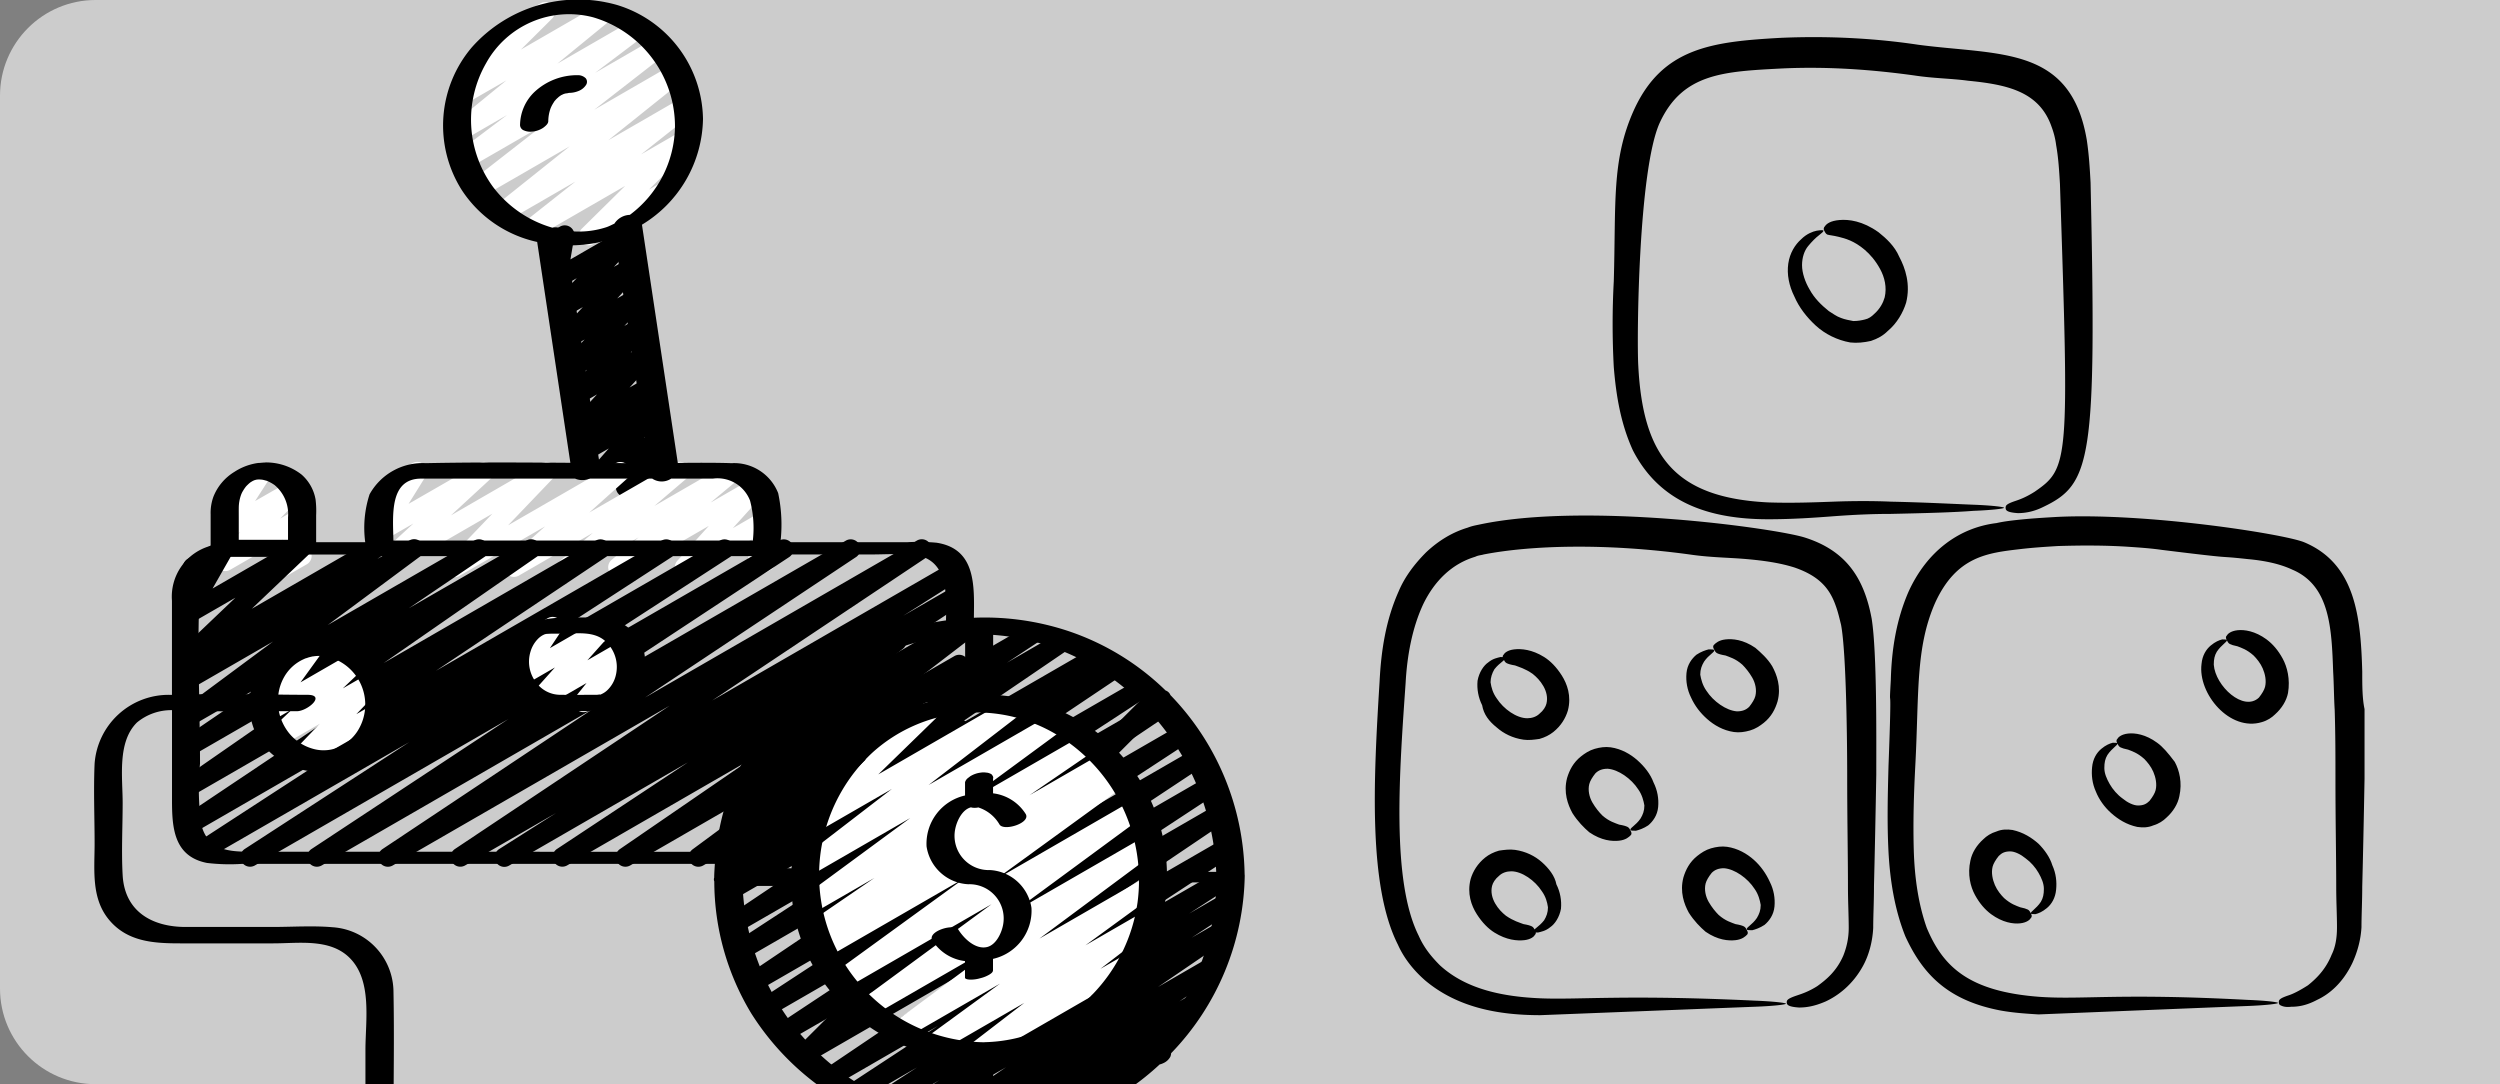
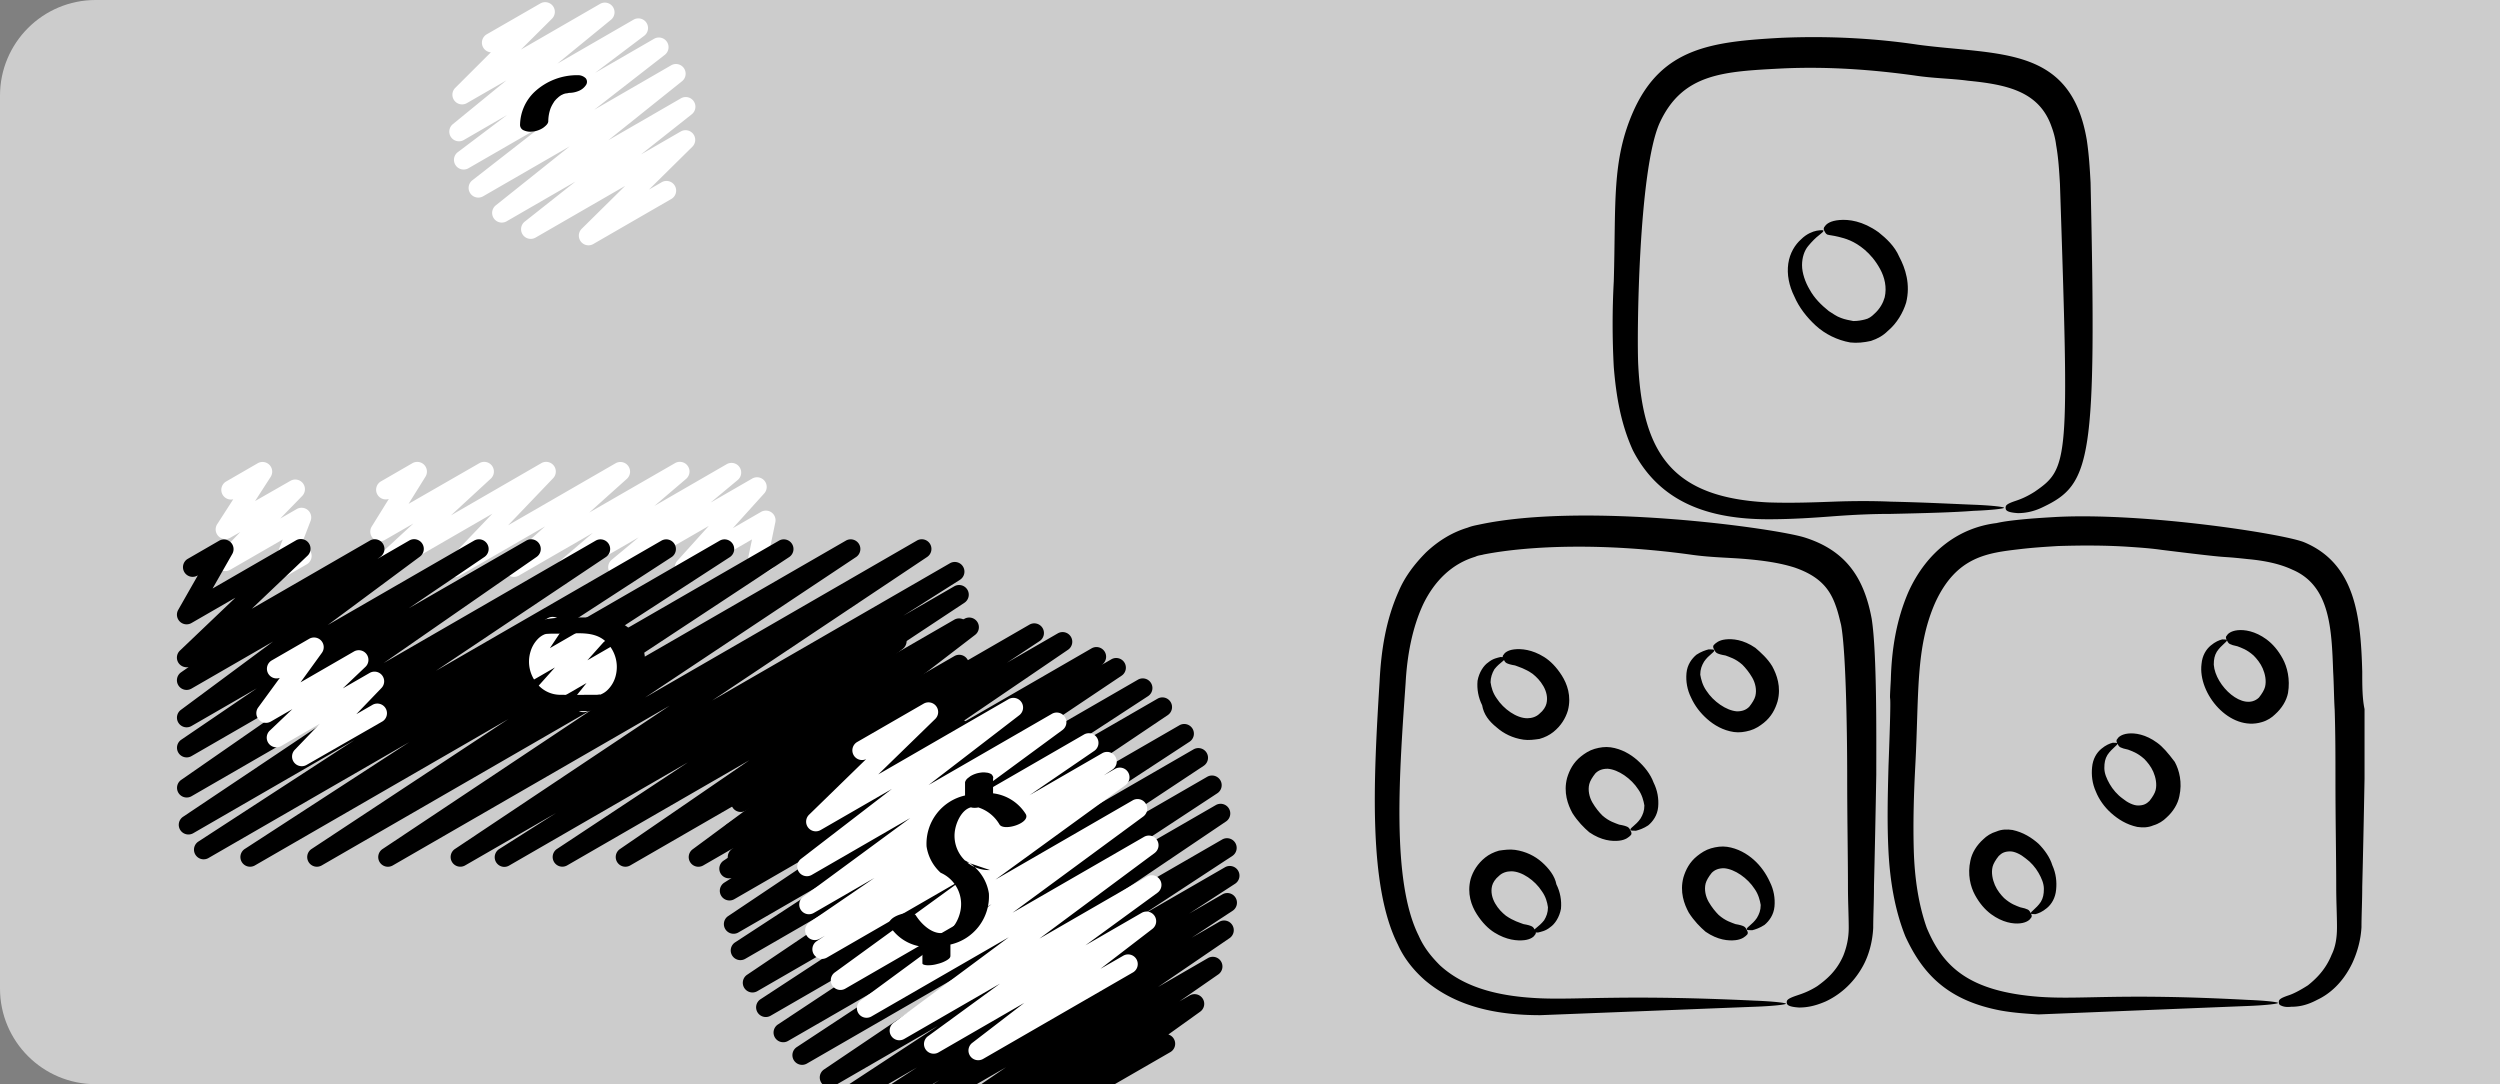
<svg xmlns="http://www.w3.org/2000/svg" fill="none" viewBox="0 0 784 340">
  <rect x="0" y="0" width="784" height="340" fill="#808080" stroke="none" />
  <g clip-path="url(#a)">
    <path fill="#fff" fill-opacity=".6" d="M0 30C0 13.431 13.431 0 30 0h754v340H30c-16.569 0-30-13.431-30-30V30Z" />
    <path fill="#fff" d="M88.545 180.9a3.037 3.037 0 0 1-1.413-.351 3.033 3.033 0 0 1-1.415-3.774l2.948-7.59-16.501 9.513a3.034 3.034 0 0 1-3.894-.768 3.033 3.033 0 0 1 .2-3.964l6.886-7.123-3.197 1.82a3.026 3.026 0 0 1-1.934.359 3.029 3.029 0 0 1-1.748-.903 3.033 3.033 0 0 1-.383-3.702l5.053-7.844c-.708.17-1.454.08-2.101-.254a3.032 3.032 0 0 1-1.479-3.679 3.034 3.034 0 0 1 1.341-1.637l9.931-5.739a3.038 3.038 0 0 1 1.934-.359 3.036 3.036 0 0 1 1.748.904 3.033 3.033 0 0 1 .383 3.702l-4.914 7.62 11.102-6.352a3.034 3.034 0 0 1 3.894.768c.449.574.675 1.291.639 2.019a3.034 3.034 0 0 1-.838 1.945l-6.91 7.11 5.181-2.985a3.039 3.039 0 0 1 1.792-.389 3.036 3.036 0 0 1 1.689.714 3.034 3.034 0 0 1 .863 3.388l-3.07 7.978c.591-.08 1.193.02 1.727.287.534.267.974.689 1.264 1.211.4.696.508 1.523.3 2.298a3.036 3.036 0 0 1-1.41 1.84l-6.152 3.549a3.048 3.048 0 0 1-1.517.388Z" />
-     <path fill="#000" d="M196.192 155.863a3.037 3.037 0 0 1-1.583-.441 3.036 3.036 0 0 1-1.451-2.812c.041-.557.234-1.092.559-1.546l2.494-3.482-7.22 4.168c-.622.357-1.352.481-2.057.351a3.036 3.036 0 0 1-1.798-1.061 3.03 3.03 0 0 1-.686-1.971c.011-.718.277-1.408.75-1.948l5.714-6.486-6.321 3.64c-.64.375-1.396.501-2.123.357a3.038 3.038 0 0 1-1.825-1.142 3.033 3.033 0 0 1-.607-2.065c.056-.74.382-1.433.915-1.948l3.64-3.555-1.213.685c-.626.334-1.35.438-2.045.294a3.03 3.03 0 0 1-1.758-1.083 3.031 3.031 0 0 1-.658-1.957c.016-.71.281-1.391.748-1.925l7.559-8.257-5.284 3.033a3.029 3.029 0 0 1-2.09.342 3.03 3.03 0 0 1-1.804-1.11 3.028 3.028 0 0 1-.639-2.019 3.036 3.036 0 0 1 .838-1.945l5.848-6.036-3.476 2.002a3.03 3.03 0 0 1-2.084.344 3.031 3.031 0 0 1-1.804-1.101 3.035 3.035 0 0 1 .175-3.957l6.437-6.77-4.089 2.366c-.629.369-1.369.499-2.086.366a3.032 3.032 0 0 1-1.818-1.088 3.039 3.039 0 0 1-.662-2.013c.029-.728.319-1.422.817-1.955l7.28-7.844-4.969 2.864a3.033 3.033 0 0 1-4.537-2.755c.029-.725.317-1.416.812-1.947l6.789-7.231-4.483 2.591a3.034 3.034 0 0 1-4.508-3.124l1.274-7.693a3.033 3.033 0 0 1-2.903-2.263 3.033 3.033 0 0 1 1.417-3.397l3.919-2.263a3.034 3.034 0 0 1 3.243.135c.472.327.842.782 1.066 1.311.224.529.293 1.111.199 1.678l-1.214 7.153 16.714-9.646a3.033 3.033 0 0 1 2.081-.346 3.029 3.029 0 0 1 1.803 1.095c.451.569.683 1.281.654 2.006a3.038 3.038 0 0 1-.813 1.947l-6.807 7.28 4.501-2.596a3.035 3.035 0 0 1 2.083-.357 3.032 3.032 0 0 1 2.47 3.095 3.031 3.031 0 0 1-.809 1.951l-7.208 7.808 4.963-2.87a3.033 3.033 0 0 1 4.561 2.767 3.035 3.035 0 0 1-.842 1.953l-6.449 6.776 4.119-2.378a3.034 3.034 0 0 1 4.533 2.787 3.036 3.036 0 0 1-.838 1.945l-5.842 6.03 3.482-2.008c.627-.36 1.362-.485 2.073-.351.71.134 1.35.517 1.803 1.08.453.564.69 1.271.668 1.994a3.032 3.032 0 0 1-.789 1.949l-7.565 8.262 5.308-3.033a3.037 3.037 0 0 1 2.115-.348 3.032 3.032 0 0 1 1.817 1.137c.447.59.664 1.324.608 2.062-.056.739-.38 1.432-.912 1.948l-3.64 3.549 1.214-.686a3.036 3.036 0 0 1 2.057-.352c.706.13 1.343.506 1.798 1.062.455.555.698 1.253.686 1.971a3.026 3.026 0 0 1-.75 1.948l-5.709 6.485 3.319-1.911c.6-.345 1.299-.475 1.983-.368.683.108 1.31.445 1.775.957.466.512.742 1.168.783 1.859.042.691-.154 1.375-.555 1.939l-2.506 3.506a3.034 3.034 0 0 1 2.227-.074c.725.258 1.325.783 1.677 1.467.353.685.432 1.477.222 2.218-.21.74-.694 1.373-1.353 1.77l-11.849 6.843a2.964 2.964 0 0 1-1.559.389Z" />
    <path fill="#fff" d="M142.466 180.997c-.595 0-1.176-.175-1.672-.502a3.033 3.033 0 0 1-1.118-1.341 3.034 3.034 0 0 1-.195-1.735 3.029 3.029 0 0 1 .795-1.554l14.147-14.785-33.724 19.468c-.646.37-1.406.489-2.134.336a3.03 3.03 0 0 1-1.816-1.17 3.031 3.031 0 0 1-.578-2.081c.07-.742.409-1.431.954-1.938l12.516-11.527-8.948 5.157c-.588.345-1.274.483-1.95.391a3.039 3.039 0 0 1-1.772-.9 3.037 3.037 0 0 1-.835-1.804c-.068-.678.095-1.36.462-1.934l5.344-8.615a3.027 3.027 0 0 1-2.17-.098 3.037 3.037 0 0 1-1.548-1.523 3.035 3.035 0 0 1 1.219-3.869l9.87-5.703a3.04 3.04 0 0 1 1.949-.391c.676.093 1.3.41 1.773.9.473.491.767 1.126.835 1.804.068.678-.095 1.36-.462 1.934l-5.284 8.493 22.222-12.77c.646-.37 1.406-.489 2.134-.336.729.154 1.375.57 1.816 1.17.442.599.647 1.34.578 2.081-.07.742-.409 1.431-.954 1.938l-12.504 11.527 28.35-16.38a3.03 3.03 0 0 1 2.086-.343c.714.14 1.354.531 1.804 1.103.449.573.678 1.287.644 2.014a3.031 3.031 0 0 1-.827 1.946l-14.148 14.784 33.797-19.504a3.039 3.039 0 0 1 2.108-.285c.714.163 1.345.578 1.777 1.169.431.592.635 1.319.572 2.049a3.031 3.031 0 0 1-.914 1.92l-11.854 10.629 26.869-15.482a3.035 3.035 0 0 1 3.994.875c.437.618.627 1.376.534 2.127a3.034 3.034 0 0 1-1.039 1.93l-9.956 8.494 22.659-13.086a3.036 3.036 0 0 1 2.182-.345c.744.163 1.4.6 1.837 1.225.436.625.622 1.391.519 2.146a3.031 3.031 0 0 1-1.074 1.93l-8.493 7.068 13.062-7.535a3.029 3.029 0 0 1 2.063-.346c.707.133 1.344.513 1.797 1.072.453.559.692 1.261.675 1.981a3.031 3.031 0 0 1-.768 1.946l-9.864 10.92 8.857-5.114c.506-.291 1.086-.43 1.669-.4a3.037 3.037 0 0 1 1.619.571c.474.342.838.814 1.05 1.358.212.544.263 1.138.145 1.711l-1.935 9.342c.563.176 1.063.512 1.438.968.376.455.61 1.01.674 1.597.065.587-.044 1.179-.311 1.706-.267.526-.683.962-1.194 1.256l-3.167 1.82a3.039 3.039 0 0 1-1.672.404 3.043 3.043 0 0 1-1.622-.57c-.474-.342-.84-.815-1.052-1.36a3.04 3.04 0 0 1-.144-1.714l1.669-8.062-19.644 11.338a3.032 3.032 0 0 1-3.861-.726 3.037 3.037 0 0 1-.675-1.98c.017-.72.29-1.41.769-1.947l9.864-10.92-27.057 15.622c-.659.363-1.429.468-2.161.296a3.034 3.034 0 0 1-1.8-1.23 3.037 3.037 0 0 1-.511-2.12 3.037 3.037 0 0 1 1.044-1.915l8.493-7.067-20.869 12.042c-.656.38-1.43.5-2.17.338a3.027 3.027 0 0 1-1.829-1.215 3.035 3.035 0 0 1-.531-2.131c.096-.752.47-1.44 1.048-1.93l9.967-8.494-23.29 13.444c-.645.346-1.393.447-2.107.285a3.038 3.038 0 0 1-1.777-1.169 3.032 3.032 0 0 1-.572-2.049c.063-.729.387-1.411.913-1.92l11.855-10.629-26.924 15.543c-.47.263-1.003.393-1.541.376Z" />
    <path fill="#000" d="M158.173 271.857c-.657 0-1.296-.213-1.821-.607a3.037 3.037 0 0 1-1.091-1.579 3.035 3.035 0 0 1 .075-1.918c.232-.614.656-1.137 1.211-1.489l17.848-11.32-28.586 16.483a3.032 3.032 0 0 1-4.03-1.062 3.032 3.032 0 0 1 .833-4.083L210 221.304l-86.869 50.123c-.68.381-1.482.486-2.238.292a3.042 3.042 0 0 1-1.82-1.335 3.03 3.03 0 0 1-.394-2.222c.159-.764.606-1.437 1.249-1.88l66.248-44.117-85.333 49.262a3.035 3.035 0 0 1-2.234.279 3.035 3.035 0 0 1-1.811-1.337 3.034 3.034 0 0 1 .854-4.093l61.77-40.768-79.534 45.919a3.033 3.033 0 0 1-2.238.275 3.033 3.033 0 0 1-.935-5.438l51.652-33.543-63.063 36.4a3.03 3.03 0 0 1-2.226.256 3.033 3.033 0 0 1-.941-5.418l49.025-31.875-50.626 29.248a3.038 3.038 0 0 1-2.219.264 3.036 3.036 0 0 1-1.798-1.328 3.032 3.032 0 0 1-.401-2.198 3.032 3.032 0 0 1 1.214-1.877l53.351-35.726-50.651 29.247a3.032 3.032 0 0 1-4.041-1.023 3.033 3.033 0 0 1 .795-4.091l48.03-33.324-44.79 25.856a3.033 3.033 0 0 1-2.234.296 3.035 3.035 0 0 1-2.225-3.545 3.034 3.034 0 0 1 1.238-1.884l23.733-16.149-20.511 11.842a3.03 3.03 0 0 1-2.209.312 3.032 3.032 0 0 1-1.825-1.283 3.034 3.034 0 0 1 .71-4.089l28.932-21.451-25.607 14.778a3.031 3.031 0 0 1-2.236.314 3.028 3.028 0 0 1-1.834-1.317 3.033 3.033 0 0 1 .818-4.111l2.378-1.65a3.124 3.124 0 0 1-1.699-.139 3.115 3.115 0 0 1-1.371-1.014 3.034 3.034 0 0 1 .34-4.016l17.411-16.598-13.808 7.965a3.032 3.032 0 0 1-3.642-.481 3.031 3.031 0 0 1-.867-1.733 3.032 3.032 0 0 1 .36-1.905l6.17-10.847-.225.127a3.036 3.036 0 0 1-2.251.226 3.033 3.033 0 0 1-1.781-1.396 3.031 3.031 0 0 1-.32-2.239 3.035 3.035 0 0 1 1.319-1.839l9.901-5.72a3.028 3.028 0 0 1 1.908-.383 3.033 3.033 0 0 1 1.748.855 3.034 3.034 0 0 1 .5 3.653l-6.182 10.847 26.087-15.063c.646-.4 1.419-.543 2.166-.4a3.035 3.035 0 0 1 1.865 1.171 3.033 3.033 0 0 1-.427 4.082l-17.393 16.556 37.098-21.416a3.035 3.035 0 0 1 2.217-.286c.749.191 1.396.66 1.811 1.311.415.652.565 1.437.421 2.196a3.033 3.033 0 0 1-1.198 1.888l-.964.679 10.022-5.788c.67-.38 1.46-.492 2.209-.312.749.181 1.402.64 1.825 1.284a3.033 3.033 0 0 1-.709 4.088l-28.926 21.47 45.961-26.511a3.037 3.037 0 0 1 2.227-.288 3.034 3.034 0 0 1 2.222 3.53 3.033 3.033 0 0 1-1.222 1.884l-23.739 16.107 36.855-21.233a3.036 3.036 0 0 1 2.224-.293c.752.19 1.402.661 1.817 1.315.415.655.564 1.443.417 2.204a3.035 3.035 0 0 1-1.212 1.888l-48.018 33.318 66.57-38.432a3.027 3.027 0 0 1 2.219-.264 3.034 3.034 0 0 1 1.798 1.327c.408.655.551 1.442.4 2.199a3.031 3.031 0 0 1-1.214 1.876l-53.387 35.727 70.811-40.865a3.034 3.034 0 0 1 2.226-.256c.747.202 1.389.682 1.794 1.342s.542 1.45.383 2.208a3.032 3.032 0 0 1-1.237 1.868l-49.006 31.844 64.118-37.006a3.035 3.035 0 0 1 2.226-.256c.748.202 1.39.682 1.795 1.342.404.66.542 1.45.383 2.208a3.032 3.032 0 0 1-1.237 1.868l-51.682 33.555 67.104-38.717a3.029 3.029 0 0 1 2.222-.26c.747.2 1.389.677 1.796 1.335.406.658.547 1.446.392 2.203a3.034 3.034 0 0 1-1.225 1.872l-61.814 40.762 79.589-45.912a3.027 3.027 0 0 1 2.226-.271c.749.197 1.395.674 1.804 1.332a3.032 3.032 0 0 1-.833 4.083l-66.236 44.093 85.231-49.207a3.033 3.033 0 0 1 4.51 3.266 3.035 3.035 0 0 1-1.307 1.885l-67.37 44.984 74.62-43.073a3.027 3.027 0 0 1 2.238-.261c.752.203 1.397.688 1.801 1.354.404.666.536 1.462.369 2.223-.167.761-.62 1.429-1.266 1.865l-17.848 11.32 16.028-9.252a3.04 3.04 0 0 1 2.243-.289 3.04 3.04 0 0 1 1.819 1.343c.411.665.549 1.463.385 2.227a3.03 3.03 0 0 1-1.262 1.876l-41.126 27.215 37.953-21.907a3.033 3.033 0 0 1 2.22-.28c.749.193 1.396.664 1.809 1.318.412.653.56 1.44.412 2.199a3.031 3.031 0 0 1-1.207 1.884l-40.647 27.906 37.432-21.609a3.031 3.031 0 0 1 2.205-.3c.746.183 1.396.642 1.816 1.286.421.643.582 1.422.45 2.179a3.032 3.032 0 0 1-1.159 1.9l-38.639 28.538 35.381-20.42a3.033 3.033 0 0 1 2.261-.339c.769.187 1.435.667 1.855 1.337.421.671.562 1.479.395 2.252a3.033 3.033 0 0 1-1.289 1.888l-2.287 1.553c.593-.12 1.21-.059 1.769.175.559.233 1.035.629 1.367 1.136.424.648.585 1.433.448 2.196a3.031 3.031 0 0 1-1.182 1.905l-11.266 8.329 7.972-4.598a3.027 3.027 0 0 1 2.139-.347 3.028 3.028 0 0 1 1.825 1.169c.444.602.65 1.346.579 2.089a3.037 3.037 0 0 1-.964 1.942l-14.129 13.104 10.592-6.109a3.031 3.031 0 0 1 2.018-.366c.695.116 1.328.471 1.79 1.002.462.532.724 1.208.742 1.912.019.704-.209 1.392-.643 1.947l-5.703 7.28 1.82-1.049a3.033 3.033 0 0 1 3.441.279c.477.391.824.918.994 1.51.17.593.155 1.224-.042 1.808l-1.214 3.604c.411.258.751.614.989 1.037.401.696.508 1.523.3 2.298a3.035 3.035 0 0 1-1.41 1.84l-3.033 1.747c-.534.308-1.148.446-1.762.396a3.034 3.034 0 0 1-1.675-.675c-.476-.39-.823-.916-.994-1.507a3.04 3.04 0 0 1 .038-1.806l.425-1.249-8.396 4.853c-.607.357-1.319.491-2.014.38-.695-.11-1.33-.459-1.796-.987a3.034 3.034 0 0 1-.744-1.914c-.018-.706.211-1.395.647-1.95l5.703-7.28-20.421 11.721c-.646.37-1.405.489-2.134.335a3.038 3.038 0 0 1-1.816-1.169c-.441-.6-.647-1.341-.577-2.082.069-.741.409-1.431.954-1.938l14.141-13.116-31.122 17.97a3.031 3.031 0 0 1-2.215.317c-.752-.18-1.406-.64-1.83-1.287a3.034 3.034 0 0 1 .727-4.096l11.266-8.281-23.199 13.347a3.034 3.034 0 0 1-4.029-1.05 3.029 3.029 0 0 1-.404-2.203c.151-.759.587-1.431 1.217-1.88l.558-.382-9.561 5.515a3.036 3.036 0 0 1-2.205.3 3.033 3.033 0 0 1-1.816-1.286 3.032 3.032 0 0 1-.45-2.18c.132-.757.546-1.436 1.159-1.9l38.645-28.556-58.24 33.622c-.677.373-1.472.473-2.22.28a3.029 3.029 0 0 1-1.808-1.318 3.03 3.03 0 0 1-.413-2.199c.147-.759.579-1.432 1.207-1.884l40.647-27.906-57.215 33.027c-.681.366-1.476.459-2.222.259-.747-.2-1.389-.677-1.796-1.335a3.03 3.03 0 0 1-.392-2.203c.155-.757.593-1.427 1.225-1.872l41.126-27.203-56.038 32.354c-.459.274-.982.423-1.516.43Z" />
    <path fill="#fff" d="M184.562 76.935a3.03 3.03 0 0 1-1.691-.512 3.033 3.033 0 0 1-1.12-1.368 3.027 3.027 0 0 1-.166-1.76c.12-.59.413-1.131.842-1.554l13.62-13.444-28.119 16.228a3.034 3.034 0 0 1-3.999-.942 3.035 3.035 0 0 1-.489-2.15 3.038 3.038 0 0 1 1.096-1.913l15.937-12.594-21.603 12.479a3.033 3.033 0 0 1-2.186.32 3.031 3.031 0 0 1-1.824-1.248 3.037 3.037 0 0 1-.493-2.154 3.034 3.034 0 0 1 1.1-1.917l23.186-18.515-27.172 15.682a3.033 3.033 0 0 1-4.01-.958 3.028 3.028 0 0 1-.473-2.163 3.033 3.033 0 0 1 1.122-1.909l22.083-17.217-23.296 13.438a3.034 3.034 0 0 1-2.208.32 3.031 3.031 0 0 1-1.829-1.277 3.032 3.032 0 0 1 .694-4.09L159.04 36.04l-13.626 7.887a3.033 3.033 0 0 1-3.977-.922 3.037 3.037 0 0 1-.511-2.128 3.039 3.039 0 0 1 1.054-1.918l16.829-13.759-12.442 7.165a3.035 3.035 0 0 1-2.088.309 3.033 3.033 0 0 1-1.784-1.127 3.029 3.029 0 0 1-.617-2.018 3.031 3.031 0 0 1 .849-1.932l11.211-11.187a3.032 3.032 0 0 1-1.751-.724 3.029 3.029 0 0 1-.98-1.622 3.031 3.031 0 0 1 1.433-3.303l16.865-9.707a3.034 3.034 0 0 1 3.872.818c.44.577.659 1.293.617 2.018a3.036 3.036 0 0 1-.849 1.932l-9.773 9.719L188.16 1.23a3.032 3.032 0 0 1 2.185-.338 3.032 3.032 0 0 1 1.835 1.235c.434.628.615 1.397.508 2.152a3.036 3.036 0 0 1-1.088 1.925l-16.841 13.771 23.927-13.808a3.032 3.032 0 0 1 2.207-.32c.75.178 1.404.634 1.83 1.277a3.035 3.035 0 0 1 .461 2.183 3.032 3.032 0 0 1-1.156 1.908l-15.433 11.648 18.509-10.69a3.033 3.033 0 0 1 2.2-.331 3.035 3.035 0 0 1 1.835 1.26 3.03 3.03 0 0 1 .481 2.172 3.036 3.036 0 0 1-1.131 1.916L186.34 34.426l24.145-13.953a3.033 3.033 0 0 1 4.003.927c.429.629.606 1.395.497 2.149a3.034 3.034 0 0 1-1.09 1.917l-23.157 18.534 22.823-13.177a3.033 3.033 0 0 1 2.183-.309c.741.174 1.389.621 1.815 1.251.427.63.602 1.397.489 2.15a3.029 3.029 0 0 1-1.096 1.913l-15.931 12.6 12.479-7.207a3.034 3.034 0 0 1 3.901.806 3.034 3.034 0 0 1-.261 3.974l-13.625 13.45 3.864-2.233a3.031 3.031 0 0 1 1.135-.433 3.032 3.032 0 0 1 2.312.566c.328.245.602.554.807.909.204.354.335.746.385 1.152.049.406.016.818-.098 1.211a3.035 3.035 0 0 1-.566 1.075 3.027 3.027 0 0 1-.942.767l-24.345 14.056c-.456.269-.975.411-1.505.412ZM94.624 240.28a3.036 3.036 0 0 1-1.674-.503 3.035 3.035 0 0 1-1.118-1.343 3.036 3.036 0 0 1-.191-1.738 3.032 3.032 0 0 1 .799-1.554l7.887-8.202-12.049 6.964c-.646.4-1.419.543-2.166.4a3.035 3.035 0 0 1-1.865-1.171 3.034 3.034 0 0 1 .427-4.082l7.019-6.673-6.746 3.894a3.034 3.034 0 0 1-1.992.376 3.03 3.03 0 0 1-1.784-.964 3.033 3.033 0 0 1-.204-3.816l6.789-9.288a3.034 3.034 0 0 1-2.061-.01 3.032 3.032 0 0 1-1.579-1.325 3.033 3.033 0 0 1 1.11-4.143l11.751-6.783a3.033 3.033 0 0 1 1.985-.363 3.031 3.031 0 0 1 1.773.962c.464.514.739 1.171.778 1.862.039.691-.159 1.375-.562 1.938l-6.704 9.263 16.665-9.621c.647-.4 1.42-.543 2.166-.4.747.143 1.412.561 1.865 1.171.453.61.661 1.368.582 2.124a3.032 3.032 0 0 1-1.009 1.958l-7.019 6.673 8.426-4.853a3.04 3.04 0 0 1 2.093-.352c.717.139 1.36.532 1.811 1.107.451.574.679 1.293.643 2.022-.036.73-.334 1.422-.84 1.949l-7.887 8.208 4.951-2.857c.345-.22.731-.367 1.135-.433.403-.067.816-.051 1.214.046.397.098.771.274 1.098.52.327.245.602.554.806.909.205.354.336.746.385 1.152.05.406.016.818-.098 1.211-.114.393-.306.758-.565 1.075-.259.317-.579.578-.942.767L96.141 239.88a2.968 2.968 0 0 1-1.517.4ZM182.949 223.324a3.029 3.029 0 0 1-1.619-.464 3.037 3.037 0 0 1-1.122-1.255 3.034 3.034 0 0 1-.28-1.66c.066-.568.29-1.107.649-1.553l3.361-4.192-13.104 7.565c-.625.361-1.358.487-2.067.356a3.029 3.029 0 0 1-1.804-1.069 3.036 3.036 0 0 1-.679-1.984c.017-.721.29-1.412.77-1.95l6.971-7.802-9.78 5.648a3.024 3.024 0 0 1-1.959.372c-.677-.1-1.299-.426-1.767-.925a3.034 3.034 0 0 1-.811-1.822c-.057-.682.118-1.363.497-1.932l3.64-5.46a3.119 3.119 0 0 1-1.737-.3 3.11 3.11 0 0 1-1.297-1.193c-.4-.695-.509-1.521-.302-2.296.207-.776.713-1.438 1.407-1.841l9.87-5.703a3.038 3.038 0 0 1 1.959-.372c.677.101 1.3.427 1.767.926a3.031 3.031 0 0 1 .314 3.754l-3.379 5.084 14.936-8.627c.625-.365 1.359-.494 2.071-.365.712.129 1.354.508 1.811 1.068.456.561.698 1.267.68 1.99a3.033 3.033 0 0 1-.776 1.954l-6.971 7.795 10.672-6.163a3.032 3.032 0 0 1 2.031-.372c.7.118 1.336.477 1.798 1.015.463.538.722 1.221.733 1.93.01.71-.228 1.401-.674 1.952l-3.391 4.247a3.033 3.033 0 0 1 3.896 1.412c.35.685.425 1.478.212 2.217-.213.739-.699 1.37-1.36 1.764l-13.644 7.887c-.466.255-.991.381-1.522.364Z" />
    <path fill="#000" d="M307.152 356.779c-.647 0-1.276-.206-1.797-.589a3.03 3.03 0 0 1-1.1-1.539c-.193-.617-.184-1.28.026-1.891.21-.612.61-1.14 1.142-1.508l12.224-8.493-21.385 12.388c-.678.377-1.475.48-2.227.287a3.033 3.033 0 0 1-1.814-1.322 3.028 3.028 0 0 1-.408-2.208c.151-.761.588-1.435 1.222-1.884l22.446-15.33-30.6 17.666c-.682.382-1.485.485-2.242.289a3.029 3.029 0 0 1-1.819-1.342 3.035 3.035 0 0 1-.386-2.228c.163-.765.615-1.436 1.262-1.876l12.861-8.444-18.272 10.549a3.034 3.034 0 0 1-4.048-1.068 3.033 3.033 0 0 1 .875-4.094l14.432-9.385-18.448 10.653c-.684.388-1.491.496-2.253.301a3.03 3.03 0 0 1-1.829-1.348 3.026 3.026 0 0 1-.38-2.24c.168-.768.628-1.441 1.283-1.876l28.228-18.522-32.53 18.807a3.033 3.033 0 0 1-4.073-1.026 3.036 3.036 0 0 1-.398-2.229c.16-.766.61-1.441 1.256-1.883l50.851-34.313-56.159 32.426c-.685.41-1.503.533-2.277.344a3.03 3.03 0 0 1-1.863-1.354 3.03 3.03 0 0 1-.375-2.272c.179-.778.657-1.453 1.33-1.881l42.709-28.137-45.397 26.184c-.338.21-.715.351-1.108.415-.393.065-.795.051-1.183-.04a3.047 3.047 0 0 1-1.078-.49 3.057 3.057 0 0 1-.808-.865c-.21-.339-.351-.715-.415-1.108-.065-.394-.051-.796.04-1.183.091-.388.258-.754.49-1.078.233-.324.526-.598.865-.808l47.927-31.729-50.299 29.035c-.683.389-1.491.497-2.252.302a3.037 3.037 0 0 1-1.83-1.348 3.038 3.038 0 0 1-.38-2.241 3.031 3.031 0 0 1 1.283-1.875l40.453-26.475-41.478 23.957c-.68.376-1.478.478-2.23.283a3.038 3.038 0 0 1-1.813-1.33 3.035 3.035 0 0 1-.399-2.212c.155-.761.596-1.434 1.233-1.879l55.4-37.329-55.922 32.293a3.032 3.032 0 0 1-2.266.319 3.029 3.029 0 0 1-1.844-1.354 3.031 3.031 0 0 1-.373-2.258c.175-.772.645-1.445 1.31-1.876l33.282-21.724-32.433 18.721c-.675.335-1.451.407-2.176.2a3.031 3.031 0 0 1-1.746-1.314 3.034 3.034 0 0 1 .731-4.012l45.13-30.26-42.988 24.818c-.688.418-1.514.545-2.295.354a3.031 3.031 0 0 1-1.873-1.373 3.033 3.033 0 0 1-.354-2.295c.192-.782.685-1.455 1.373-1.873l2.245-1.431a3.034 3.034 0 0 1-3.586-1.665c-.3-.66-.354-1.406-.151-2.102.203-.697.648-1.297 1.256-1.693l36.927-25.135-32.559 18.807c-.683.396-1.494.51-2.259.318a3.033 3.033 0 0 1-1.842-1.346 3.03 3.03 0 0 1-.383-2.249c.17-.771.633-1.445 1.292-1.88l10.381-6.873-4.672 2.699a3.031 3.031 0 0 1-4.065-.925 3.031 3.031 0 0 1-.469-2.194c.13-.764.548-1.45 1.167-1.916l34.762-26.657-23.09 13.347c-.662.378-1.443.492-2.186.32a3.039 3.039 0 0 1-1.824-1.248 3.032 3.032 0 0 1-.492-2.154c.112-.755.505-1.439 1.099-1.917l15.81-12.516a3.031 3.031 0 0 1-1.16-1.093c-.283-.462-.436-.99-.446-1.531-.009-.541.127-1.074.393-1.545.266-.471.654-.862 1.122-1.133l25.304-14.608a3.032 3.032 0 0 1 2.186-.321c.744.172 1.395.618 1.824 1.248.429.631.605 1.4.493 2.155a3.036 3.036 0 0 1-1.1 1.917l-8.105 6.418 27.337-15.773c.667-.395 1.46-.519 2.216-.347.756.172 1.418.627 1.849 1.272.431.644.599 1.429.469 2.194a3.037 3.037 0 0 1-1.167 1.916l-34.768 26.693 51.882-29.951a3.032 3.032 0 0 1 2.233-.279c.753.197 1.401.676 1.811 1.337.41.662.55 1.455.391 2.217a3.034 3.034 0 0 1-1.244 1.876l-10.314 6.825 15.998-9.234c.678-.377 1.475-.48 2.227-.287.752.192 1.401.666 1.814 1.322.414.657.56 1.447.409 2.208a3.039 3.039 0 0 1-1.222 1.884l-37.007 25.195 44.359-25.608c.687-.392 1.5-.501 2.266-.303a3.035 3.035 0 0 1 1.834 1.365c.41.677.539 1.487.36 2.257a3.028 3.028 0 0 1-1.317 1.868l-.133.085 3.251-1.874a3.033 3.033 0 0 1 2.219-.265c.747.198 1.39.673 1.798 1.328.409.655.552 1.442.401 2.199a3.037 3.037 0 0 1-1.215 1.876l-45.142 30.273 50.117-28.932c.686-.422 1.51-.554 2.293-.367.783.186 1.459.676 1.881 1.362.422.685.554 1.51.367 2.293a3.037 3.037 0 0 1-1.362 1.881l-33.257 21.706 36.351-20.985c.68-.376 1.478-.477 2.23-.283.752.195 1.401.671 1.813 1.33.411.659.554 1.451.399 2.212a3.031 3.031 0 0 1-1.233 1.88l-55.461 37.322 59.126-34.131a3.034 3.034 0 0 1 2.229-.267c.75.2 1.395.679 1.803 1.34.407.66.545 1.452.387 2.212a3.041 3.041 0 0 1-1.24 1.872l-40.398 26.444 41.629-24.036a3.034 3.034 0 0 1 4.045 1.058c.409.662.549 1.455.391 2.217a3.036 3.036 0 0 1-1.245 1.876l-47.89 31.728 48.97-28.27a3.032 3.032 0 0 1 2.242-.289c.757.196 1.409.677 1.82 1.342.41.665.548 1.463.385 2.228a3.03 3.03 0 0 1-1.262 1.875l-42.709 28.083 42.266-24.394a3.03 3.03 0 0 1 2.213-.258 3.034 3.034 0 0 1 2.197 3.514 3.032 3.032 0 0 1-1.201 1.876l-50.875 34.332 49.626-28.647a3.032 3.032 0 0 1 2.242-.289c.757.196 1.408.677 1.819 1.342.411.665.549 1.463.386 2.228a3.034 3.034 0 0 1-1.262 1.875L358.3 286.897l25.886-14.943a3.035 3.035 0 0 1 4.066 1.064c.41.668.545 1.468.377 2.234a3.032 3.032 0 0 1-1.276 1.871l-14.414 9.367 10.489-6.066c.682-.371 1.48-.467 2.23-.267.75.199 1.395.678 1.802 1.339.407.661.546 1.452.387 2.212a3.031 3.031 0 0 1-1.24 1.872l-12.886 8.475 8.682-5.005c.678-.377 1.475-.48 2.227-.287.751.192 1.401.666 1.814 1.322.413.657.559 1.447.408 2.208a3.035 3.035 0 0 1-1.222 1.884l-22.489 15.348 15.731-9.1a3.035 3.035 0 0 1 2.214-.274c.745.193 1.39.662 1.802 1.313.413.651.562 1.435.417 2.191a3.037 3.037 0 0 1-1.193 1.885l-12.243 8.493 3.252-1.875a3.033 3.033 0 0 1 4.041.997c.42.651.575 1.437.434 2.198-.142.76-.568 1.439-1.193 1.895l-10.004 7.171c.732.22 1.351.713 1.729 1.377.403.696.513 1.523.306 2.3a3.043 3.043 0 0 1-1.41 1.844l-43.116 24.873c-.672.369-1.46.47-2.203.282a3.035 3.035 0 0 1-1.805-1.296 3.037 3.037 0 0 1-.438-2.178c.135-.755.551-1.431 1.164-1.892l1.959-1.407-13.917 8.038c-.459.271-.983.415-1.516.419Z" />
    <path fill="#fff" d="M306.745 332.482a3.034 3.034 0 0 1-1.773-.573 3.03 3.03 0 0 1-1.104-1.501 3.028 3.028 0 0 1-.018-1.864c.19-.608.566-1.14 1.075-1.522l16.289-12.522-26.887 15.531c-.673.392-1.471.511-2.228.331a3.034 3.034 0 0 1-1.843-1.296 3.034 3.034 0 0 1-.44-2.209c.142-.766.573-1.448 1.204-1.904l22.593-16.489-30.085 17.369c-.67.38-1.46.492-2.209.312a3.037 3.037 0 0 1-1.825-1.284 3.033 3.033 0 0 1-.454-2.184c.132-.76.548-1.44 1.164-1.904l36.151-26.857-43.116 24.873c-.671.376-1.459.483-2.205.3a3.035 3.035 0 0 1-1.817-1.286 3.034 3.034 0 0 1-.449-2.18c.131-.757.545-1.436 1.159-1.9l41.028-30.163-45.888 26.493c-.672.383-1.465.494-2.217.311a3.038 3.038 0 0 1-1.826-1.294 3.038 3.038 0 0 1-.441-2.195c.138-.761.561-1.441 1.184-1.9l40.823-29.654-43.347 25.019c-.681.371-1.479.467-2.229.267a3.037 3.037 0 0 1-1.803-1.339 3.033 3.033 0 0 1-.387-2.212c.159-.76.603-1.43 1.24-1.872l2.645-1.747-1.601.928a3.035 3.035 0 0 1-4.148-.972 3.034 3.034 0 0 1 .914-4.161l20.348-13.917-19.062 11.005a3.031 3.031 0 0 1-2.205.3 3.029 3.029 0 0 1-1.816-1.286 3.029 3.029 0 0 1-.45-2.179 3.032 3.032 0 0 1 1.159-1.9l33.603-24.722-30.897 17.842a3.033 3.033 0 0 1-4.031-.943 3.033 3.033 0 0 1-.473-2.174 3.03 3.03 0 0 1 1.137-1.912l28.471-21.913-22.277 12.849c-.641.38-1.4.511-2.131.368a3.034 3.034 0 0 1-2.44-3.221c.06-.743.391-1.437.931-1.952l17.884-17.417c-.705.332-1.512.379-2.251.132a3.031 3.031 0 0 1-1.72-1.459 3.032 3.032 0 0 1-.238-2.243c.212-.75.705-1.39 1.376-1.787l20.851-12.03a3.035 3.035 0 0 1 2.123-.356c.727.144 1.377.551 1.825 1.142.448.59.664 1.325.608 2.064-.057.74-.383 1.433-.916 1.949l-17.86 17.381 40.871-23.6a3.031 3.031 0 0 1 2.201-.322c.749.175 1.402.627 1.83 1.266.427.638.597 1.415.473 2.173a3.032 3.032 0 0 1-1.137 1.913l-28.465 21.9 38.712-22.343a3.031 3.031 0 0 1 2.205-.3c.747.183 1.396.643 1.816 1.286.421.643.582 1.422.45 2.179a3.028 3.028 0 0 1-1.159 1.9l-33.609 24.722 40.319-23.278c.68-.394 1.486-.509 2.249-.321.763.188 1.423.665 1.841 1.33.419.665.562 1.467.401 2.236-.16.769-.614 1.446-1.264 1.888L322.84 249.38l22.884-13.213a3.034 3.034 0 0 1 2.229-.267c.75.2 1.395.679 1.802 1.34.408.66.546 1.452.388 2.212a3.038 3.038 0 0 1-1.241 1.872l-2.736 1.82 3.513-2.026a3.03 3.03 0 0 1 2.217-.311 3.035 3.035 0 0 1 1.826 1.294c.422.649.579 1.434.441 2.195a3.029 3.029 0 0 1-1.184 1.899l-40.804 29.648 43.073-24.873a3.032 3.032 0 0 1 2.205-.3c.747.183 1.396.643 1.817 1.286.421.643.581 1.422.45 2.18a3.037 3.037 0 0 1-1.159 1.9l-41.029 30.193 41.253-23.799c.67-.381 1.46-.493 2.209-.312.75.18 1.402.639 1.825 1.283.424.644.586 1.425.454 2.185a3.033 3.033 0 0 1-1.163 1.903l-36.152 26.864 33.713-19.462c.672-.393 1.47-.511 2.228-.332.758.18 1.417.644 1.842 1.297.425.652.583 1.443.441 2.209a3.038 3.038 0 0 1-1.205 1.904l-22.598 16.489 17.654-10.192a3.031 3.031 0 0 1 2.201-.323c.748.175 1.402.628 1.829 1.266.428.638.597 1.415.474 2.174-.123.758-.53 1.442-1.137 1.912l-16.32 12.54 7.28-4.186c.694-.363 1.5-.444 2.252-.226a3.035 3.035 0 0 1 2.101 3.635c-.186.76-.659 1.419-1.319 1.838l-47.114 27.197c-.467.265-.998.399-1.535.389Z" />
-     <path fill="#000" d="M390.307 274.005c0-.042.031-.079 0-.115-.383-20.915-8.699-40.903-23.265-55.917a2.483 2.483 0 0 0-.597-.885 2.478 2.478 0 0 0-.914-.552 80.212 80.212 0 0 0-30.291-18.565 83.058 83.058 0 0 0-29.829-4.246c.109-9.81.788-21.652-11.752-23.533a63.369 63.369 0 0 0-9.16-.158H244.75c.599-5.133.357-10.329-.716-15.385a14.862 14.862 0 0 0-5.78-7.052c-2.618-1.688-5.7-2.51-8.81-2.351-5.618-.17-11.254-.127-16.884-.073-3.316-22.05-6.633-44.092-9.949-66.126l-1.292-8.584a39.497 39.497 0 0 0 13.854-14.1 39.498 39.498 0 0 0 5.286-19.048 37.949 37.949 0 0 0-7.643-22.279 37.952 37.952 0 0 0-19.317-13.477 44.568 44.568 0 0 0-24.696.084 44.569 44.569 0 0 0-20.859 13.22 37.871 37.871 0 0 0-8.9 21.84 37.869 37.869 0 0 0 5.752 22.872 37.876 37.876 0 0 0 23.66 16.301l9.591 63.833.819 5.424c-15.1-.103-30.206-.2-45.288.115-3.568-.195-7.12.618-10.248 2.348a19.019 19.019 0 0 0-7.436 7.432 33.974 33.974 0 0 0-1.359 15.008H99.144v-8.463a29.956 29.956 0 0 0-.182-4.95 13.44 13.44 0 0 0-4.41-7.814 18.161 18.161 0 0 0-10.394-3.778A18.168 18.168 0 0 0 73.5 147.982a16.025 16.025 0 0 0-6.582 7.814 14.855 14.855 0 0 0-.862 5.515v9.864a16.516 16.516 0 0 0-9.162 6.416 16.512 16.512 0 0 0-2.971 10.783v29.533h-.54a23.278 23.278 0 0 0-23.715 21.536c-.364 8.336 0 16.762 0 25.098 0 8.202-1.128 17.053 4.477 23.848 5.751 6.971 14.069 7.45 22.356 7.45h29.235c7.947 0 17.678-1.589 23.86 4.501 7.219 7.117 5.005 19.754 5.005 28.926v25.195c0 3.755 8.796 1.948 8.796-1.055 0-14.075.273-28.18 0-42.249a20.414 20.414 0 0 0-5.505-13.944 20.418 20.418 0 0 0-13.544-6.428c-6.249-.546-12.685-.091-18.946-.091H58.182c-10.228 0-19.067-4.647-19.717-16.216-.419-7.535 0-15.209 0-22.756 0-7.959-1.735-18.995 4.477-25.14a16.817 16.817 0 0 1 10.999-3.877v28.15c0 8.548.473 17.702 10.975 19.765 3.706.442 7.445.535 11.169.279H224.178c-.091 1.456-.194 2.906-.213 4.362-.132.369-.119.775.037 1.134a80.165 80.165 0 0 0 11.575 41.375c8.989 14.257 22.101 25.443 37.594 32.077a83.111 83.111 0 0 0 49.159 5.063 84.87 84.87 0 0 0 41.339-21.1c.387-.091.763-.223 1.122-.394a4.572 4.572 0 0 0 2.257-2.081c.121-.336.195-.687.218-1.043 14.496-14.974 22.75-34.903 23.084-55.741-.018-.182-.036-.364-.043-.546Zm-26.972 51.373-11.496-11.485-1.038-1.043a54.829 54.829 0 0 0 15.112-36.133h15.573a79.697 79.697 0 0 1-18.151 48.661Zm-107.277 4.289 11.527-11.527a59.546 59.546 0 0 0 35.096 14.214v18.625a76.947 76.947 0 0 1-46.623-21.312Zm52.628-2.809a52.45 52.45 0 0 1-29.294-9.372 52.446 52.446 0 0 1-19.002-24.185 52.439 52.439 0 0 1-2.175-30.68 52.443 52.443 0 0 1 15.4-26.624 48.756 48.756 0 0 1 28.067-12.348 48.754 48.754 0 0 1 29.888 6.852 53.252 53.252 0 0 1 20.396 22.522 53.249 53.249 0 0 1 4.762 30.009 51.763 51.763 0 0 1-14.062 28.75c-.203.171-.389.36-.558.564a48.061 48.061 0 0 1-33.422 14.488v.024Zm-60.466-54.564h-15.421a76.144 76.144 0 0 1 9.961-36.297 74.491 74.491 0 0 1 8.026-11.284l11.491 11.527 1.079 1.074a58.055 58.055 0 0 0-15.136 34.98Zm54.448-73.285v19.031a61.213 61.213 0 0 0-24.157 7.225 58.67 58.67 0 0 0-9.1 6.231l-11.933-11.927-.922-.928c12.578-11.776 28.906-18.73 46.112-19.632Zm59.393 25.911a79.056 79.056 0 0 1 19.341 48.497H365.95a56.775 56.775 0 0 0-15.009-37.365l11.12-11.132Zm-4.726-4.987-11.351 11.351c-.085-.079-.169-.164-.26-.237a58.291 58.291 0 0 0-34.271-13.14V199.1c3.565.252 7.106.773 10.592 1.559 13.304 3.085 25.503 9.75 35.29 19.274ZM154.617 58.62a35.639 35.639 0 0 1-6.844-19.092 35.636 35.636 0 0 1 4.679-19.735 29.723 29.723 0 0 1 14.292-12.931 29.727 29.727 0 0 1 19.22-1.447 35.684 35.684 0 0 1 18.565 12.837 35.675 35.675 0 0 1 7.145 21.41 35.085 35.085 0 0 1-3.834 15.515 35.083 35.083 0 0 1-10.319 12.204 5.986 5.986 0 0 0-2.768.78 5.976 5.976 0 0 0-2.085 1.98c-.813.364-1.584.789-2.427 1.08a27.786 27.786 0 0 1-13.565.971 3.853 3.853 0 0 0-3.446-.783 35.73 35.73 0 0 1-18.613-12.789Zm23.903 23.533-.782-5.211a44.777 44.777 0 0 0 9.9-.916 44.585 44.585 0 0 0 5.145-1.559c3.235 21.605 6.483 43.205 9.743 64.798l.898 5.976h-.461c-4.987 0-9.98 0-14.973-.061-3.155-20.99-6.311-42.001-9.47-63.032v.006Zm-46.44 67.94h48.266c.72.308 1.495.466 2.278.466.783 0 1.558-.158 2.278-.466h19.638c.88.585 1.913.898 2.97.898 1.056 0 2.089-.313 2.969-.898h13.068c2.44-.332 4.921.17 7.04 1.426a10.915 10.915 0 0 1 4.632 5.49c1.06 4.077 1.354 8.314.868 12.498H123.368c-.121-7.699-1.383-19.414 8.712-19.414Zm-57.203 9.21c.004-1.378.238-2.746.692-4.047.167-.469.384-.919.649-1.341.158-.275.328-.542.51-.8.067-.104.346-.455.406-.546.4-.437.837-.826 1.262-1.214-.473.455-.042.037.225-.145l.637-.383.485-.218.091-.036c.079 0 .249-.061.406-.11.158-.048.661-.097.801-.109h.067c.322 0 .673.043.995.055l.328.06c.376.079.74.182 1.104.286l.212.048c.058.036.119.067.182.091.285.14.607.267.862.419.283.145.558.305.825.479.133.079.267.17.394.261l.115.073.049.042a11.832 11.832 0 0 1 4.15 10.047v7.073H74.877v-6.807c0-1.055-.012-2.117 0-3.178Zm55.814 107.798H79.045c-6.734 0-13.826-.139-15.925-8.493a82.675 82.675 0 0 1-.394-19.134c0-5.533-.097-11.109-.212-16.696 2.427.134 4.696.285 6.673.285h9.167a20.951 20.951 0 0 0 2.827 8.742 23.124 23.124 0 0 0 11.141 8.816 23.119 23.119 0 0 0 14.192.636 23.117 23.117 0 0 0 11.886-7.782 23.124 23.124 0 0 0 5.09-13.263 21.322 21.322 0 0 0-3.889-12.235 21.32 21.32 0 0 0-10.21-7.785 24.165 24.165 0 0 0-14.129-.495 24.167 24.167 0 0 0-11.988 7.496 21.019 21.019 0 0 0-4.75 10.526c-5.363-.067-10.726-.091-16.077 0-.225-11.418-.388-22.866.303-34.156.285-4.58 1.778-7.832 4.975-9.1.358.107.73.162 1.104.164H93.241c.323.027.648.027.971 0 .109 0 .218-.055.334-.073.255-.036.51-.115.77-.17.261-.054.479-.103.71-.182.25-.087.495-.188.734-.303H114.96c.182.135.388.235.606.297h.043c.626.2 1.287.27 1.941.206h121.054c1.046-.018 2.083-.194 3.076-.521h31.413c4.12 0 8.348-.279 12.461 0 11.679.788 11.327 11.739 11.108 20.681a86.756 86.756 0 0 0-47.223 22.447 5.656 5.656 0 0 0-2.529 2.481c-1.08 1.11-2.172 2.22-3.191 3.397a80.683 80.683 0 0 0-19.201 44.245l-93.827-.031Zm-34.241-49.207c-3.033 0-6.103-.036-9.161-.072a14.908 14.908 0 0 1 1.899-5.655 13.28 13.28 0 0 1 6.012-5.429c.218-.105.443-.202.673-.291.109 0 .916-.286.904-.286.316-.084.631-.163.946-.236l.352-.085c.052.01.106.01.158 0a12.548 12.548 0 0 1 4.611.146c2.402.599 4.625 1.768 6.481 3.406a15.442 15.442 0 0 1 4.182 6.01c.893 2.31 1.216 4.8.944 7.261a15.436 15.436 0 0 1-2.507 6.879 13.586 13.586 0 0 1-2.828 3.034 12.098 12.098 0 0 1-11.199 2.178 14.728 14.728 0 0 1-7.389-4.993 15.994 15.994 0 0 1-3.076-6.722h5.612c3.391 0 9.276-5.145 3.355-5.145h.03Zm136.421 59.945h15.264a53.726 53.726 0 0 0 15.773 36.831l-11.375 11.357c-1.061-1.177-2.117-2.36-3.112-3.61a77.527 77.527 0 0 1-16.55-44.578Zm78.588 73.364v-19.195a63.696 63.696 0 0 0 33.173-13.419l12.042 12.042.94.947a71.383 71.383 0 0 1-23.957 15.166 69.295 69.295 0 0 1-22.198 4.459Z" />
-     <path fill="#000" d="M192.249 194.38c-2.873-.693-5.836-.94-8.784-.734-7.669 0-15.774-.607-21.84 5.175a13.833 13.833 0 0 0-3.71 5.615 13.84 13.84 0 0 0-.62 6.702c.348 2.25 1.246 4.38 2.616 6.2a13.836 13.836 0 0 0 5.232 4.233 24.887 24.887 0 0 0 10.532 1.438h8.336c.641-.011 1.281-.08 1.911-.207a19.192 19.192 0 0 0 13.158-6.449 13.881 13.881 0 0 0 2.912-5.952c.477-2.19.416-4.462-.176-6.624a14.165 14.165 0 0 0-3.6-5.903 14.165 14.165 0 0 0-5.967-3.494Zm.868 17.399a9.444 9.444 0 0 1-2.676 4.684 6.446 6.446 0 0 1-1.735 1.177c-.117.046-.227.107-.327.182a1.694 1.694 0 0 0-.334 0c.958-.128-1.213.078-.607.066-3.973 0-7.947.049-11.921 0a9.381 9.381 0 0 1-7.189-3.603 10.717 10.717 0 0 1-2.224-4.701c-.344-1.726-.257-3.51.253-5.194a9.483 9.483 0 0 1 2.214-3.901 6.577 6.577 0 0 1 1.692-1.316l.377-.182.23-.091.334-.085c1.371-.14 3.33-.097 5.017-.097 4.58 0 10.052-.953 13.692 2.426a10.923 10.923 0 0 1 3.057 4.883c.563 1.872.614 3.854.147 5.752ZM310.464 272.852c-1.619.06-3.229-.248-4.712-.9a10.722 10.722 0 0 1-3.849-2.863 10.722 10.722 0 0 1-2.217-4.254 10.726 10.726 0 0 1-.142-4.795c.485-2.518 2.135-6.067 4.853-6.838.057-.002.114-.002.17 0 .097 0 .188.067.291.073.529.085 1.067.085 1.596 0 .109 0 .212-.054.315-.073a11.859 11.859 0 0 1 6.674 5.357c1.377 2.227 9.949-.491 8.196-3.324a14.079 14.079 0 0 0-4.382-4.376 14.078 14.078 0 0 0-5.835-2.073v-4.599a.924.924 0 0 0 .045-.472.931.931 0 0 0-.196-.432c-.069-.16-.171-.303-.299-.421a1.223 1.223 0 0 0-.447-.258 3.236 3.236 0 0 0-1.299-.322 5.079 5.079 0 0 0-1.595 0c-1.18.132-2.316.52-3.331 1.135l-.795.607c-.411.327-.713.771-.867 1.274v4.167a15.494 15.494 0 0 0-8.963 5.781 15.493 15.493 0 0 0-3.104 10.205 13.953 13.953 0 0 0 4.422 8.249c2.38 2.159 5.431 3.43 8.64 3.599 1.618-.059 3.229.249 4.712.9a10.733 10.733 0 0 1 3.849 2.864 10.741 10.741 0 0 1 2.217 4.254c.408 1.567.457 3.206.142 4.795-.485 2.512-2.136 6.067-4.853 6.837-3.64 1.007-7.371-2.572-9.1-5.326-1.378-2.227-9.95.485-8.197 3.324a14.079 14.079 0 0 0 4.382 4.376 14.078 14.078 0 0 0 5.835 2.073v5.199c0 .528 1.34.607 1.547.607 1.087.029 2.172-.115 3.215-.425 1.057-.242 2.069-.651 2.997-1.213.479-.328 1.025-.68 1.025-1.323v-3.537a15.495 15.495 0 0 0 8.964-5.781 15.495 15.495 0 0 0 3.103-10.204 13.955 13.955 0 0 0-4.396-8.244 13.96 13.96 0 0 0-8.611-3.623ZM173.212 32.825c.146-.255.297-.504.461-.752l.176-.297.085-.091.255-.303c.194-.218.4-.431.606-.607.207-.176.304-.279.461-.419l.164-.121c.213-.158.437-.303.661-.449h.043c.206-.097.406-.2.607-.291l.103-.036.528-.158h.109l.491-.067.492-.109h-.201a7.94 7.94 0 0 0 3.216-.607 4.935 4.935 0 0 0 2.311-1.875 1.778 1.778 0 0 0-.079-2.081 3.426 3.426 0 0 0-2.426-.983 19.588 19.588 0 0 0-13.62 5.217 14.557 14.557 0 0 0-3.294 4.633 14.56 14.56 0 0 0-1.268 5.541c-.036.365.037.733.21 1.057s.437.589.76.763a5.03 5.03 0 0 0 2.943.467 7.338 7.338 0 0 0 3.318-1.165c.607-.455 1.602-1.213 1.614-2.069.015-1.379.259-2.747.722-4.046.162-.394.346-.779.552-1.153ZM438.4 296.28c1.92 4.32 5.04 8.16 8.64 11.28 10.08 8.4 22.8 10.8 36 10.8.24 0 66.96-2.64 67.2-2.64 6.48-.24 9.84-.72 9.84-.96s-3.6-.72-9.84-.96c-40.56-1.92-54.72-.24-66.96-.72-11.52-.48-23.28-2.64-31.68-10.32-2.64-2.64-5.04-5.52-6.72-9.36-8.64-17.28-6-51.6-4.08-79.2.48-8.88 2.16-17.52 5.52-24.72 3.6-7.44 9.12-12.72 16.32-14.88.96-.48 1.92-.48 2.64-.72 14.88-2.88 38.16-3.6 64.56 0 6.48.96 12.24.96 17.76 1.44 5.52.48 10.56 1.2 15.12 2.64 7.68 2.64 11.04 6.48 12.96 12 .72 1.92 1.2 4.08 1.68 6 1.68 8.88 1.92 37.92 1.92 47.28 0 13.68.24 25.2.24 34.8 0 4.8.24 9.12.24 12.96 0 3.36-.72 6.24-1.68 8.64-2.16 5.04-5.52 7.68-8.16 9.6-2.64 1.68-4.8 2.4-6.24 2.88-2.88.96-3.36 1.44-3.36 2.16 0 .72.24 1.44 3.84 1.68 1.92 0 4.56-.24 8.4-1.92 3.6-1.68 8.4-5.04 11.76-11.28 1.68-3.12 2.88-7.2 3.12-11.76 0-3.84.24-8.16.24-13.2.24-9.6.48-21.12.72-34.8 0-11.04.24-38.4-1.44-48.96-2.4-12.96-8.16-21.36-20.88-25.44-8.88-2.88-68.64-11.28-102.24-4.08-1.2.24-2.4.48-3.6.96-4.8 1.44-9.12 4.08-12.96 7.68-3.6 3.6-6.72 7.68-8.64 12.24-4.08 9.12-5.52 18.72-6 28.32-1.92 30.96-3.6 64.08 5.76 82.56ZM740.8 210.6c-.48-17.28-2.16-33.84-18.24-40.56-6.48-2.64-49.92-9.36-77.76-7.92-4.08.24-8.16.48-12.48.96-2.16.24-4.08.48-6.24.96-11.76 1.44-21.84 8.88-27.6 21.6-3.84 8.88-5.28 18.24-5.52 27.6-.72 12.72.48-5.04-.72 26.88-.24 8.88-.48 18 0 27.12.48 8.88 1.92 18 5.28 26.4 5.52 12 13.44 20.16 30 23.28 4.08.72 7.92.96 11.76 1.2.24 0 65.28-2.64 65.52-2.64 6.24-.24 9.6-.72 9.6-.96s-3.36-.72-9.6-.96c-40.56-2.16-51.6 0-65.28-.96-22.32-1.68-30.24-9.6-35.28-21.6-2.64-7.44-3.84-15.84-4.08-24.48-.24-8.64 0-17.28.48-26.4 1.2-22.56 0-36.96 6.24-51.12 6.72-14.64 16.56-15.6 26.64-16.8 4.08-.48 7.92-.72 11.76-.96 7.68-.24 15.12-.24 22.32.24 3.6.24 6.96.48 10.32.96 25.2 3.12 15.84 1.68 26.88 2.88 5.28.48 10.08 1.44 14.16 3.36 11.76 5.04 12.24 18.48 12.72 31.92.24 4.08.24 8.16.48 12 .24 7.68.24 14.88.24 21.6 0 13.44.24 24.48.24 33.84 0 4.8.24 8.88.24 12.72 0 3.36-.48 6.24-1.68 8.64-1.92 4.8-5.04 7.68-7.44 9.6-2.64 1.68-4.56 2.64-6 3.12-2.88.96-3.12 1.44-3.12 2.16 0 .24 0 .72.48.96s1.44.72 3.36.48c1.92 0 4.56-.24 8.16-2.16 3.6-1.68 7.92-5.04 11.04-11.52 1.44-3.12 2.64-6.96 2.88-11.28 0-3.84.24-8.16.24-12.72.24-9.36.48-20.64.72-33.84v-21.84c-.72-3.36-.72-7.44-.72-11.76ZM654.4 43.8c-5.04-29.52-27.36-26.4-52.8-29.76-12.72-1.92-27.6-2.88-43.44-2.16-21.36 1.2-36.96 3.12-45.84 22.8-6.96 15.6-5.52 28.8-6.24 53.52-.48 8.88-.48 18 0 26.88.72 8.88 2.16 17.76 6 26.16 8.4 16.32 23.76 21.6 42.48 21.6 7.44 0 14.4-.48 20.64-.96 6.48-.48 12.24-.72 17.76-.72 11.04-.24 19.92-.48 25.92-.96 6.24-.24 9.6-.72 9.6-.96s-3.36-.72-9.6-.96-14.88-.72-25.92-.96c-5.52-.24-11.52-.24-18 0s-13.2.48-20.4.24c-29.28-1.44-39.36-14.4-40.8-42.96-.48-8.4 0-61.2 6.72-76.08 7.2-15.6 20.16-16.08 38.16-17.04 15.12-.72 29.28.48 41.52 2.16 6.24.96 11.76.96 17.04 1.68 12.24 1.2 22.32 3.36 26.16 14.4.72 1.92 1.2 3.84 1.44 5.76.72 4.08.96 8.16 1.2 12.24 2.88 87.12 2.88 89.04-7.92 96.48-2.64 1.68-4.56 2.4-6 2.88-2.88.96-3.12 1.44-3.12 2.16 0 .72.24 1.44 3.84 1.68 1.68 0 4.56-.24 7.92-1.92 15.12-7.2 16.8-14.64 14.88-101.76-.24-4.32-.48-8.64-1.2-13.44Z" />
+     <path fill="#000" d="M192.249 194.38c-2.873-.693-5.836-.94-8.784-.734-7.669 0-15.774-.607-21.84 5.175a13.833 13.833 0 0 0-3.71 5.615 13.84 13.84 0 0 0-.62 6.702c.348 2.25 1.246 4.38 2.616 6.2a13.836 13.836 0 0 0 5.232 4.233 24.887 24.887 0 0 0 10.532 1.438h8.336c.641-.011 1.281-.08 1.911-.207a19.192 19.192 0 0 0 13.158-6.449 13.881 13.881 0 0 0 2.912-5.952c.477-2.19.416-4.462-.176-6.624a14.165 14.165 0 0 0-3.6-5.903 14.165 14.165 0 0 0-5.967-3.494Zm.868 17.399a9.444 9.444 0 0 1-2.676 4.684 6.446 6.446 0 0 1-1.735 1.177c-.117.046-.227.107-.327.182a1.694 1.694 0 0 0-.334 0c.958-.128-1.213.078-.607.066-3.973 0-7.947.049-11.921 0a9.381 9.381 0 0 1-7.189-3.603 10.717 10.717 0 0 1-2.224-4.701c-.344-1.726-.257-3.51.253-5.194a9.483 9.483 0 0 1 2.214-3.901 6.577 6.577 0 0 1 1.692-1.316l.377-.182.23-.091.334-.085c1.371-.14 3.33-.097 5.017-.097 4.58 0 10.052-.953 13.692 2.426a10.923 10.923 0 0 1 3.057 4.883c.563 1.872.614 3.854.147 5.752ZM310.464 272.852c-1.619.06-3.229-.248-4.712-.9a10.722 10.722 0 0 1-3.849-2.863 10.722 10.722 0 0 1-2.217-4.254 10.726 10.726 0 0 1-.142-4.795c.485-2.518 2.135-6.067 4.853-6.838.057-.002.114-.002.17 0 .097 0 .188.067.291.073.529.085 1.067.085 1.596 0 .109 0 .212-.054.315-.073a11.859 11.859 0 0 1 6.674 5.357c1.377 2.227 9.949-.491 8.196-3.324a14.079 14.079 0 0 0-4.382-4.376 14.078 14.078 0 0 0-5.835-2.073v-4.599a.924.924 0 0 0 .045-.472.931.931 0 0 0-.196-.432c-.069-.16-.171-.303-.299-.421a1.223 1.223 0 0 0-.447-.258 3.236 3.236 0 0 0-1.299-.322 5.079 5.079 0 0 0-1.595 0c-1.18.132-2.316.52-3.331 1.135l-.795.607c-.411.327-.713.771-.867 1.274v4.167a15.494 15.494 0 0 0-8.963 5.781 15.493 15.493 0 0 0-3.104 10.205 13.953 13.953 0 0 0 4.422 8.249a10.733 10.733 0 0 1 3.849 2.864 10.741 10.741 0 0 1 2.217 4.254c.408 1.567.457 3.206.142 4.795-.485 2.512-2.136 6.067-4.853 6.837-3.64 1.007-7.371-2.572-9.1-5.326-1.378-2.227-9.95.485-8.197 3.324a14.079 14.079 0 0 0 4.382 4.376 14.078 14.078 0 0 0 5.835 2.073v5.199c0 .528 1.34.607 1.547.607 1.087.029 2.172-.115 3.215-.425 1.057-.242 2.069-.651 2.997-1.213.479-.328 1.025-.68 1.025-1.323v-3.537a15.495 15.495 0 0 0 8.964-5.781 15.495 15.495 0 0 0 3.103-10.204 13.955 13.955 0 0 0-4.396-8.244 13.96 13.96 0 0 0-8.611-3.623ZM173.212 32.825c.146-.255.297-.504.461-.752l.176-.297.085-.091.255-.303c.194-.218.4-.431.606-.607.207-.176.304-.279.461-.419l.164-.121c.213-.158.437-.303.661-.449h.043c.206-.097.406-.2.607-.291l.103-.036.528-.158h.109l.491-.067.492-.109h-.201a7.94 7.94 0 0 0 3.216-.607 4.935 4.935 0 0 0 2.311-1.875 1.778 1.778 0 0 0-.079-2.081 3.426 3.426 0 0 0-2.426-.983 19.588 19.588 0 0 0-13.62 5.217 14.557 14.557 0 0 0-3.294 4.633 14.56 14.56 0 0 0-1.268 5.541c-.036.365.037.733.21 1.057s.437.589.76.763a5.03 5.03 0 0 0 2.943.467 7.338 7.338 0 0 0 3.318-1.165c.607-.455 1.602-1.213 1.614-2.069.015-1.379.259-2.747.722-4.046.162-.394.346-.779.552-1.153ZM438.4 296.28c1.92 4.32 5.04 8.16 8.64 11.28 10.08 8.4 22.8 10.8 36 10.8.24 0 66.96-2.64 67.2-2.64 6.48-.24 9.84-.72 9.84-.96s-3.6-.72-9.84-.96c-40.56-1.92-54.72-.24-66.96-.72-11.52-.48-23.28-2.64-31.68-10.32-2.64-2.64-5.04-5.52-6.72-9.36-8.64-17.28-6-51.6-4.08-79.2.48-8.88 2.16-17.52 5.52-24.72 3.6-7.44 9.12-12.72 16.32-14.88.96-.48 1.92-.48 2.64-.72 14.88-2.88 38.16-3.6 64.56 0 6.48.96 12.24.96 17.76 1.44 5.52.48 10.56 1.2 15.12 2.64 7.68 2.64 11.04 6.48 12.96 12 .72 1.92 1.2 4.08 1.68 6 1.68 8.88 1.92 37.92 1.92 47.28 0 13.68.24 25.2.24 34.8 0 4.8.24 9.12.24 12.96 0 3.36-.72 6.24-1.68 8.64-2.16 5.04-5.52 7.68-8.16 9.6-2.64 1.68-4.8 2.4-6.24 2.88-2.88.96-3.36 1.44-3.36 2.16 0 .72.24 1.44 3.84 1.68 1.92 0 4.56-.24 8.4-1.92 3.6-1.68 8.4-5.04 11.76-11.28 1.68-3.12 2.88-7.2 3.12-11.76 0-3.84.24-8.16.24-13.2.24-9.6.48-21.12.72-34.8 0-11.04.24-38.4-1.44-48.96-2.4-12.96-8.16-21.36-20.88-25.44-8.88-2.88-68.64-11.28-102.24-4.08-1.2.24-2.4.48-3.6.96-4.8 1.44-9.12 4.08-12.96 7.68-3.6 3.6-6.72 7.68-8.64 12.24-4.08 9.12-5.52 18.72-6 28.32-1.92 30.96-3.6 64.08 5.76 82.56ZM740.8 210.6c-.48-17.28-2.16-33.84-18.24-40.56-6.48-2.64-49.92-9.36-77.76-7.92-4.08.24-8.16.48-12.48.96-2.16.24-4.08.48-6.24.96-11.76 1.44-21.84 8.88-27.6 21.6-3.84 8.88-5.28 18.24-5.52 27.6-.72 12.72.48-5.04-.72 26.88-.24 8.88-.48 18 0 27.12.48 8.88 1.92 18 5.28 26.4 5.52 12 13.44 20.16 30 23.28 4.08.72 7.92.96 11.76 1.2.24 0 65.28-2.64 65.52-2.64 6.24-.24 9.6-.72 9.6-.96s-3.36-.72-9.6-.96c-40.56-2.16-51.6 0-65.28-.96-22.32-1.68-30.24-9.6-35.28-21.6-2.64-7.44-3.84-15.84-4.08-24.48-.24-8.64 0-17.28.48-26.4 1.2-22.56 0-36.96 6.24-51.12 6.72-14.64 16.56-15.6 26.64-16.8 4.08-.48 7.92-.72 11.76-.96 7.68-.24 15.12-.24 22.32.24 3.6.24 6.96.48 10.32.96 25.2 3.12 15.84 1.68 26.88 2.88 5.28.48 10.08 1.44 14.16 3.36 11.76 5.04 12.24 18.48 12.72 31.92.24 4.08.24 8.16.48 12 .24 7.68.24 14.88.24 21.6 0 13.44.24 24.48.24 33.84 0 4.8.24 8.88.24 12.72 0 3.36-.48 6.24-1.68 8.64-1.92 4.8-5.04 7.68-7.44 9.6-2.64 1.68-4.56 2.64-6 3.12-2.88.96-3.12 1.44-3.12 2.16 0 .24 0 .72.48.96s1.44.72 3.36.48c1.92 0 4.56-.24 8.16-2.16 3.6-1.68 7.92-5.04 11.04-11.52 1.44-3.12 2.64-6.96 2.88-11.28 0-3.84.24-8.16.24-12.72.24-9.36.48-20.64.72-33.84v-21.84c-.72-3.36-.72-7.44-.72-11.76ZM654.4 43.8c-5.04-29.52-27.36-26.4-52.8-29.76-12.72-1.92-27.6-2.88-43.44-2.16-21.36 1.2-36.96 3.12-45.84 22.8-6.96 15.6-5.52 28.8-6.24 53.52-.48 8.88-.48 18 0 26.88.72 8.88 2.16 17.76 6 26.16 8.4 16.32 23.76 21.6 42.48 21.6 7.44 0 14.4-.48 20.64-.96 6.48-.48 12.24-.72 17.76-.72 11.04-.24 19.92-.48 25.92-.96 6.24-.24 9.6-.72 9.6-.96s-3.36-.72-9.6-.96-14.88-.72-25.92-.96c-5.52-.24-11.52-.24-18 0s-13.2.48-20.4.24c-29.28-1.44-39.36-14.4-40.8-42.96-.48-8.4 0-61.2 6.72-76.08 7.2-15.6 20.16-16.08 38.16-17.04 15.12-.72 29.28.48 41.52 2.16 6.24.96 11.76.96 17.04 1.68 12.24 1.2 22.32 3.36 26.16 14.4.72 1.92 1.2 3.84 1.44 5.76.72 4.08.96 8.16 1.2 12.24 2.88 87.12 2.88 89.04-7.92 96.48-2.64 1.68-4.56 2.4-6 2.88-2.88.96-3.12 1.44-3.12 2.16 0 .72.24 1.44 3.84 1.68 1.68 0 4.56-.24 7.92-1.92 15.12-7.2 16.8-14.64 14.88-101.76-.24-4.32-.48-8.64-1.2-13.44Z" />
    <path fill="#000" d="M483.52 270.36c-2.16-1.92-5.04-3.36-8.4-3.84-1.68-.24-3.36 0-5.04.24-1.68.48-3.12 1.2-4.32 2.16-2.4 1.92-3.84 4.32-4.56 6.72-1.2 4.56.24 8.4 1.92 11.04 1.68 2.64 3.6 4.56 5.52 5.76 3.84 2.4 7.2 2.64 9.36 2.4 2.16-.24 3.12-1.2 3.36-1.68.48-.48.24-.96 0-1.44s-.48-.96-.96-1.2-1.2-.48-2.64-.72c-1.2-.48-3.12-.96-5.52-2.64-1.2-.96-2.4-2.16-3.36-3.84-.96-1.68-1.44-3.6-.96-5.52.24-.96.96-2.16 2.16-3.12.96-.96 2.4-1.44 3.84-1.44 3.36 0 7.44 2.88 9.6 6.24 1.2 1.68 1.68 3.36 1.92 5.04 0 1.68-.48 2.88-1.2 4.08-1.68 2.16-3.6 2.88-3.36 3.6 0 .24.72.24 1.44.24.96-.24 2.4-.48 3.84-1.68 1.44-.96 2.88-3.12 3.36-5.76.24-2.64-.24-5.28-1.44-7.68-.48-2.64-2.4-5.04-4.56-6.96ZM550 269.64c-2.16-1.92-5.04-3.6-8.4-4.08-1.68-.24-3.36 0-5.04.48-1.68.48-3.12 1.44-4.32 2.4-2.4 1.92-3.6 4.32-4.32 6.72-1.2 4.56.24 8.4 1.68 11.04 1.68 2.64 3.6 4.56 5.28 6 3.84 2.64 7.2 2.88 9.36 2.64 2.16-.24 3.12-1.2 3.6-1.68s.24-.96 0-1.44-.48-.96-.96-1.2-1.2-.48-2.64-.72c-1.2-.48-3.12-.96-5.28-2.88-.96-.96-2.16-2.4-3.12-4.08-.96-1.68-1.44-3.84-.96-5.76.24-.96.96-2.16 1.92-3.36.96-.96 2.16-1.44 3.84-1.44 3.36.24 7.44 3.12 9.6 6.48 1.2 1.68 1.68 3.6 1.92 5.04 0 1.68-.48 2.88-1.2 4.08-1.44 2.16-3.6 3.12-3.12 3.6 0 .24.72.24 1.68.24.96-.24 2.4-.72 3.84-1.68 1.44-1.2 2.88-3.12 3.12-5.76.24-2.64-.24-5.28-1.44-7.68-1.2-2.64-2.88-5.04-5.04-6.96ZM513.52 238.44c-2.16-1.92-5.04-3.6-8.4-4.08-1.68-.24-3.36 0-5.04.48-1.68.48-3.12 1.44-4.32 2.4-2.4 1.92-3.6 4.32-4.32 6.72-1.2 4.56.24 8.4 1.68 11.04 1.68 2.64 3.6 4.56 5.28 6 3.84 2.64 7.2 2.88 9.36 2.64 2.16-.24 3.12-1.2 3.6-1.68s.24-.96 0-1.44-.48-.96-.96-1.2-1.2-.48-2.64-.72c-1.2-.48-3.12-.96-5.28-2.88-.96-.96-2.16-2.4-3.12-4.08-.96-1.68-1.44-3.84-.96-5.76.24-.96.96-2.16 1.92-3.36.96-.96 2.16-1.44 3.84-1.44 3.36.24 7.44 3.12 9.6 6.48 1.2 1.68 1.68 3.6 1.92 5.04 0 1.68-.48 2.88-1.2 4.08-1.44 2.16-3.6 3.12-3.12 3.6 0 .24.72.24 1.68.24.96-.24 2.4-.72 3.84-1.68 1.44-1.2 2.88-3.12 3.12-5.76.24-2.64-.24-5.28-1.44-7.68-.96-2.64-2.88-5.04-5.04-6.96ZM550.48 203.16c-3.84-2.64-7.2-2.88-9.36-2.64-2.16.24-3.12 1.2-3.6 1.68s-.24.96 0 1.44.48.96.96 1.2 1.2.48 2.64.72c1.2.48 3.12.96 5.28 2.88.96.96 2.16 2.4 3.12 4.08.96 1.68 1.44 3.84.96 5.76-.24.96-.96 2.16-1.92 3.36-.96.96-2.16 1.44-3.84 1.44-3.36-.24-7.44-3.12-9.6-6.48-1.2-1.68-1.68-3.6-1.92-5.04 0-1.68.48-2.88 1.2-4.08 1.44-2.16 3.6-3.12 3.12-3.6 0-.24-.72-.24-1.68-.24-.96.24-2.4.72-3.84 1.68-1.44 1.2-2.88 3.12-3.12 5.76-.24 2.64.24 5.28 1.44 7.68 1.2 2.64 2.88 4.8 5.04 6.72s5.04 3.6 8.4 4.08c1.68.24 3.36 0 5.04-.48 1.68-.48 3.12-1.44 4.32-2.4 2.4-1.92 3.6-4.32 4.32-6.72 1.2-4.56-.24-8.4-1.68-11.04-1.44-2.4-3.6-4.32-5.28-5.76ZM469.36 228.12c2.16 1.92 5.04 3.36 8.4 3.84 1.68.24 3.36 0 5.04-.24 1.68-.48 3.12-1.2 4.32-2.16 2.4-1.92 3.84-4.32 4.56-6.72 1.2-4.56-.24-8.4-1.92-11.04-1.68-2.64-3.6-4.56-5.52-5.76-3.84-2.4-7.2-2.64-9.36-2.4-2.16.24-3.12 1.2-3.36 1.68-.48.48-.24.96 0 1.44s.48.96.96 1.2 1.2.48 2.64.72c1.2.48 3.12.96 5.52 2.64 1.2.96 2.4 2.16 3.36 3.84.96 1.68 1.44 3.6.96 5.52-.24.96-.96 2.16-2.16 3.12-.96.96-2.4 1.44-3.84 1.44-3.36 0-7.44-2.88-9.6-6.24-1.2-1.68-1.68-3.36-1.92-5.04 0-1.44.48-2.88 1.2-4.08 1.68-2.16 3.6-2.88 3.36-3.6 0-.24-.72-.24-1.44-.24-.96.24-2.4.48-3.84 1.68-1.44.96-2.88 3.12-3.36 5.76-.24 2.64.24 5.28 1.44 7.68.48 2.88 2.16 5.04 4.56 6.96ZM639.28 264.6c-2.16-1.92-4.8-3.6-8.16-4.32-1.68-.24-3.36-.24-5.04.48-1.68.48-3.12 1.44-4.08 2.4-2.16 1.92-3.6 4.32-4.08 6.72-.96 4.32 0 8.16 1.44 10.8 1.44 2.64 3.12 4.56 5.04 6 3.6 2.64 6.96 3.12 9.12 2.88 2.16-.24 3.12-1.2 3.36-1.68.48-.48.24-.96 0-1.44s-.48-.96-.96-1.2-1.2-.48-2.4-.72c-1.2-.48-2.88-.96-5.04-2.88-.96-.96-2.16-2.4-2.88-4.08-.72-1.68-1.2-3.84-.72-5.76.24-.96.96-2.16 1.92-3.36.96-.96 1.92-1.44 3.6-1.44 1.44 0 3.36.96 4.8 2.16 1.68 1.2 3.12 2.88 4.08 4.56.96 1.68 1.68 3.36 1.68 5.04 0 1.68-.24 2.88-.96 4.08-1.44 2.16-3.36 3.12-3.12 3.6 0 .24.72.24 1.44.24.96-.24 2.16-.72 3.6-1.92s2.64-3.12 2.88-5.76c.24-2.4 0-5.04-1.2-7.68-.72-2.4-2.4-4.8-4.32-6.72ZM715.84 206.52c-1.44-2.64-3.12-4.56-5.04-6-3.6-2.64-6.96-3.12-9.12-2.88-2.16.24-3.12 1.2-3.36 1.68-.48.48-.24.96 0 1.44s.48.96.96 1.2 1.2.48 2.4.72c1.2.48 2.88.96 5.04 2.88.96.96 2.16 2.4 2.88 4.08.72 1.68 1.2 3.84.72 5.76-.24.96-.96 2.16-1.92 3.36-4.8 4.56-13.68-3.6-14.16-10.32 0-1.68.24-2.88.96-4.08 1.44-2.16 3.36-3.12 3.12-3.6 0-.24-.72-.24-1.44-.24-.96.24-2.16.72-3.6 1.92s-2.64 3.12-2.88 5.76c-1.2 9.36 8.88 21.36 18.96 18.24 1.68-.48 3.12-1.44 4.08-2.4 2.16-1.92 3.6-4.32 4.08-6.72.72-4.32-.24-8.16-1.68-10.8ZM676.48 232.92c-3.6-2.64-6.96-3.12-9.12-2.88-2.16.24-3.12 1.2-3.36 1.68-.48.48-.24.96 0 1.44s.48.96.96 1.2 1.2.48 2.4.72c1.2.48 2.88.96 5.04 2.88.96.96 2.16 2.4 2.88 4.08.72 1.68 1.2 3.84.72 5.76-.24.96-.96 2.16-1.92 3.36-.96.96-1.92 1.44-3.6 1.44-1.44 0-3.36-.96-4.8-2.16-1.68-1.2-3.12-2.88-4.08-4.56-.96-1.68-1.68-3.36-1.68-5.04 0-1.68.24-2.88.96-4.08 1.44-2.16 3.36-3.12 3.12-3.6 0-.24-.72-.24-1.44-.24-.96.24-2.16.72-3.6 1.92s-2.64 3.12-2.88 5.76c-.24 2.4 0 5.04 1.2 7.68.96 2.4 2.64 4.8 4.8 6.72 2.16 1.92 4.8 3.6 8.16 4.32 1.68.24 3.36.24 5.04-.48 1.68-.48 3.12-1.44 4.08-2.4 2.16-1.92 3.6-4.32 4.08-6.72.96-4.32 0-8.16-1.44-10.8-2.16-2.88-3.84-4.8-5.52-6ZM589.12 72.84c-5.04-3.6-9.36-4.08-12.24-3.84-2.88.24-4.08 1.2-4.56 1.92-.48.48-.48.96-.24 1.44s.48.96.96 1.2c.72.24 1.68.24 3.6.72 1.92.48 4.8 1.2 8.16 4.08 1.68 1.44 3.36 3.36 4.8 6s2.16 5.76 1.44 8.88c-.48 1.68-1.44 3.6-3.36 5.28-.72.72-1.68 1.44-2.88 1.68-.96.24-2.16.48-3.6.48-1.2-.24-2.64-.48-3.84-.96-1.44-.48-2.64-1.44-3.84-2.16-2.4-1.92-4.56-4.08-6-6.72-1.44-2.4-2.4-5.28-2.4-7.68 0-2.4.72-4.56 1.92-6 1.2-1.44 2.4-2.64 3.36-3.36.96-.72 1.44-1.2 1.44-1.44s-.72-.24-2.16 0c-1.2.24-3.12.96-4.8 2.64-1.92 1.68-3.6 4.32-4.08 7.68-.48 3.36.24 6.96 1.92 10.32 1.44 3.36 3.84 6.48 6.72 9.12 2.88 2.64 6.72 4.56 10.8 5.28 2.16.24 4.32 0 6.48-.48 2.16-.72 3.84-1.68 5.28-3.12 2.88-2.4 4.8-5.76 5.76-8.88 1.44-5.76-.24-10.8-2.16-14.4-1.44-3.36-4.08-5.76-6.48-7.68Z" />
  </g>
  <defs>
    <clipPath id="a">
      <path fill="#fff" d="M0 30C0 13.431 13.431 0 30 0h754v340H30c-16.569 0-30-13.431-30-30V30Z" />
    </clipPath>
  </defs>
</svg>